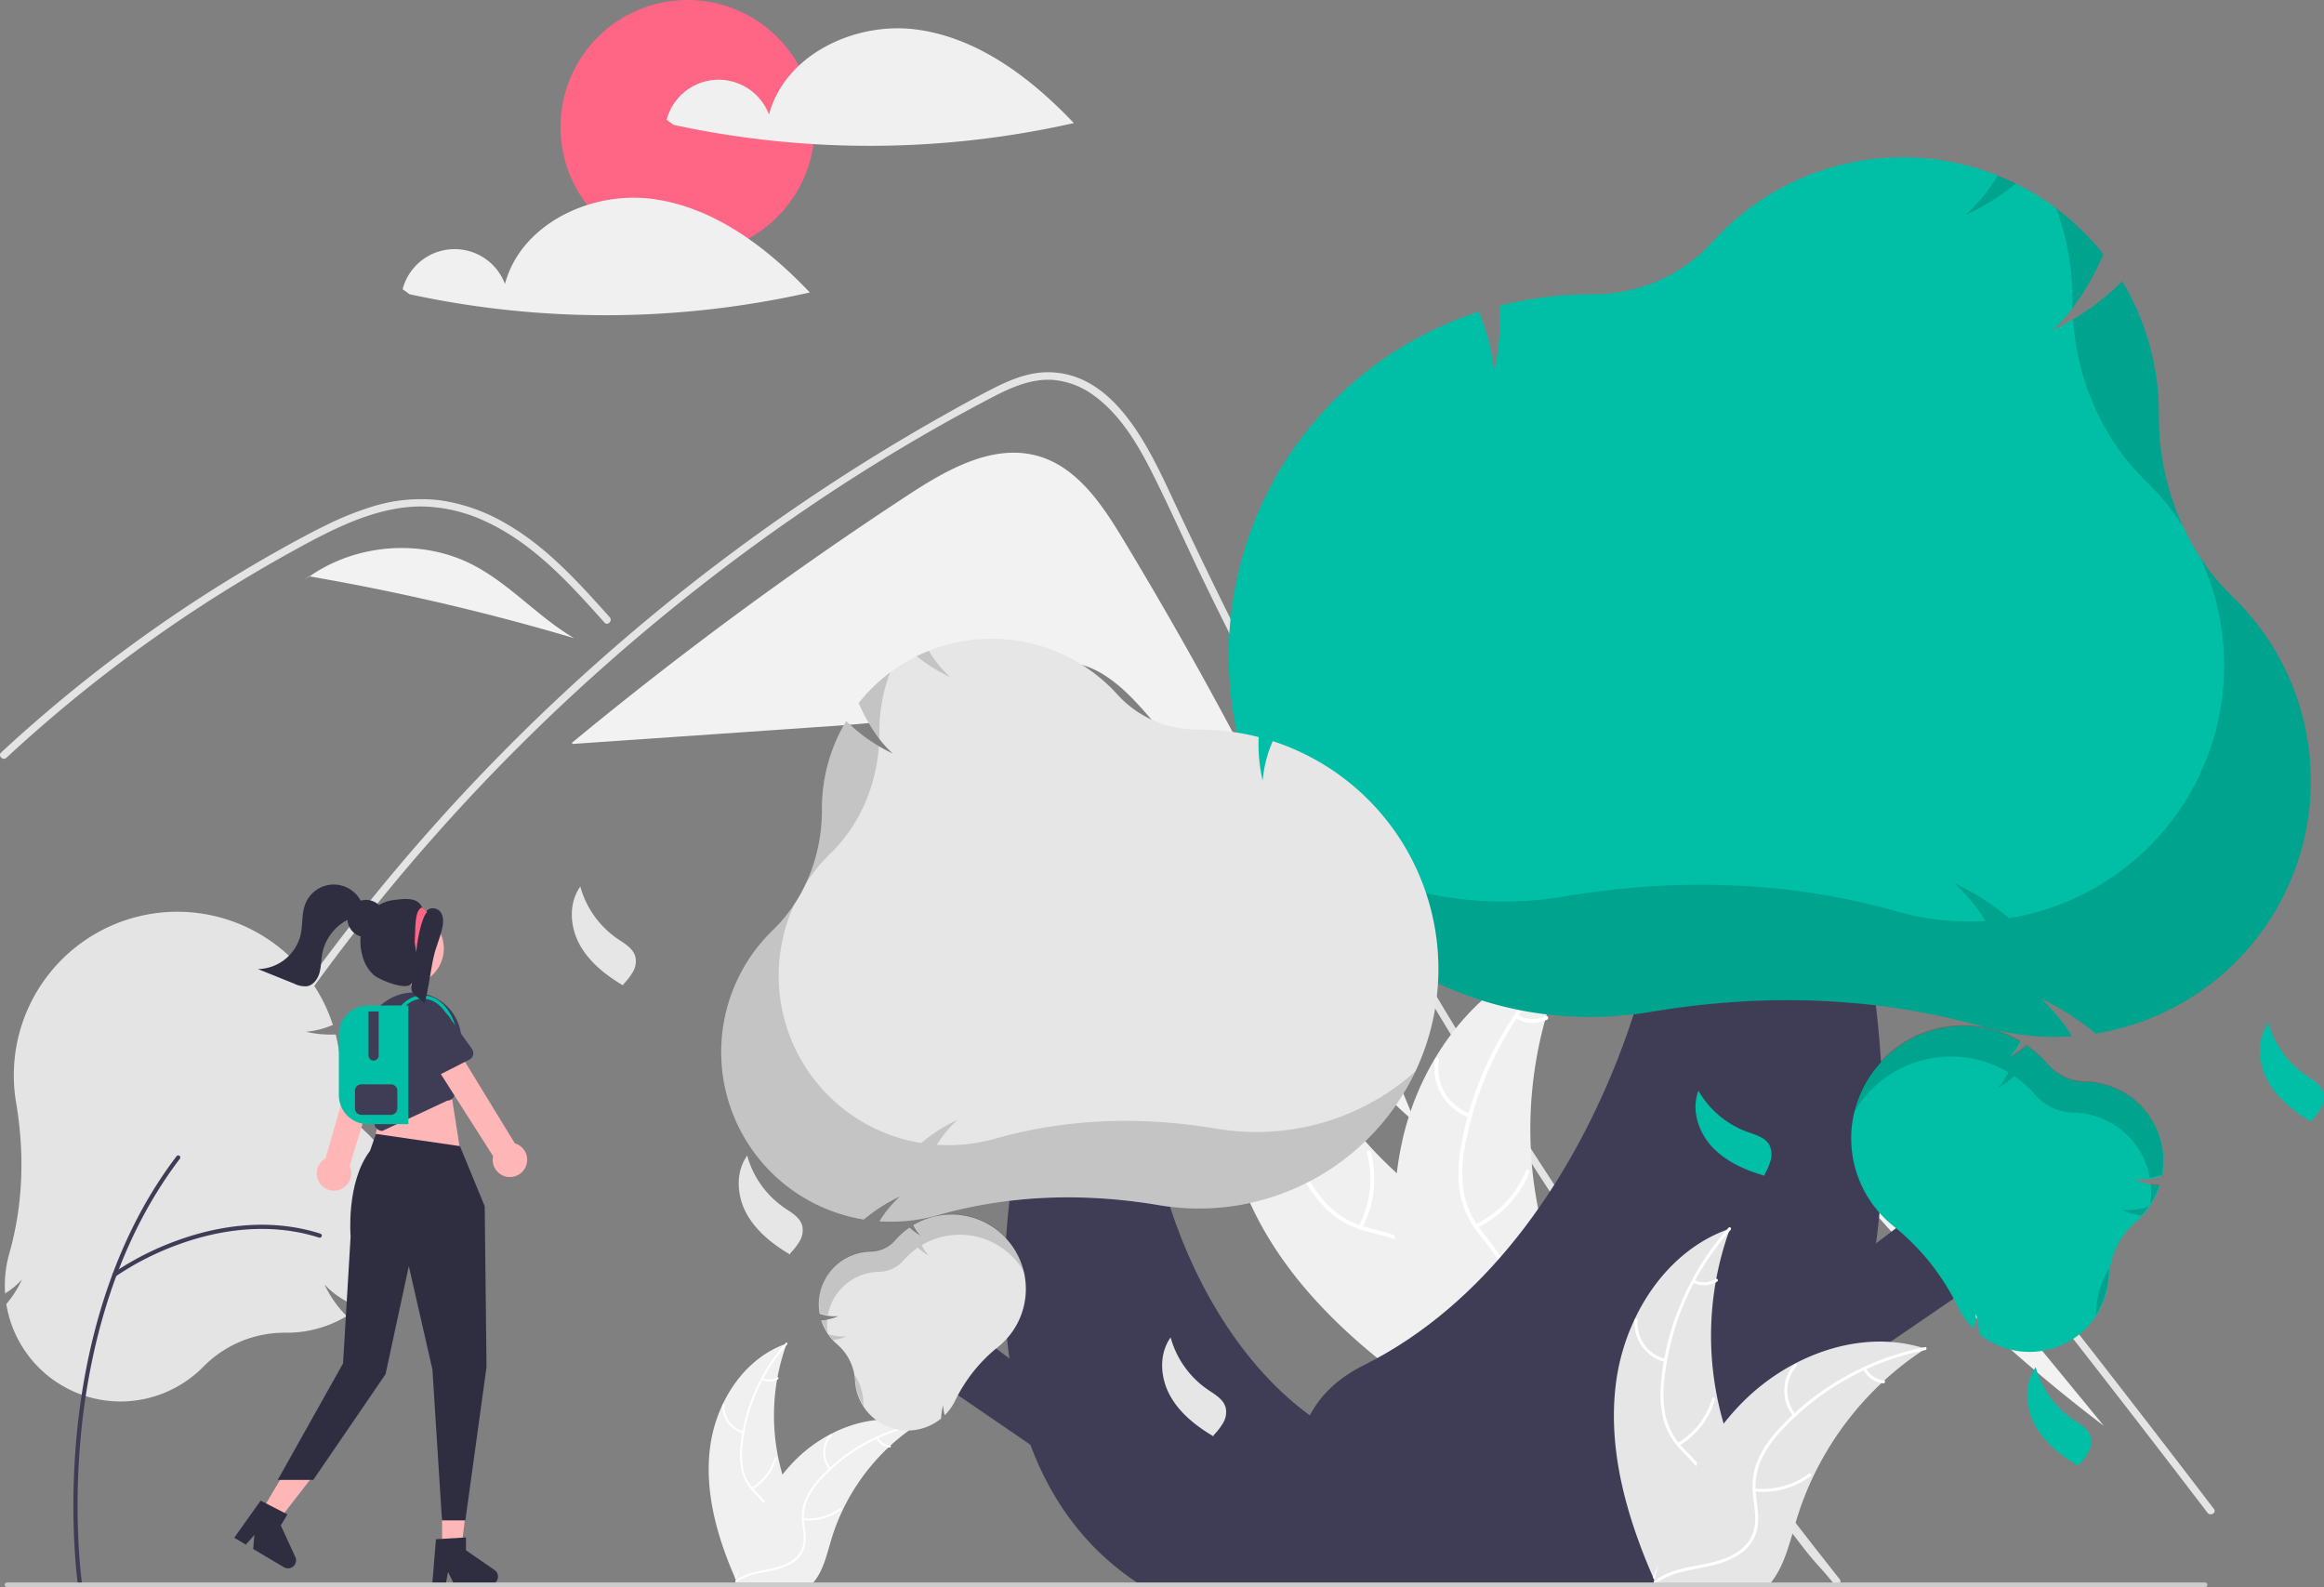
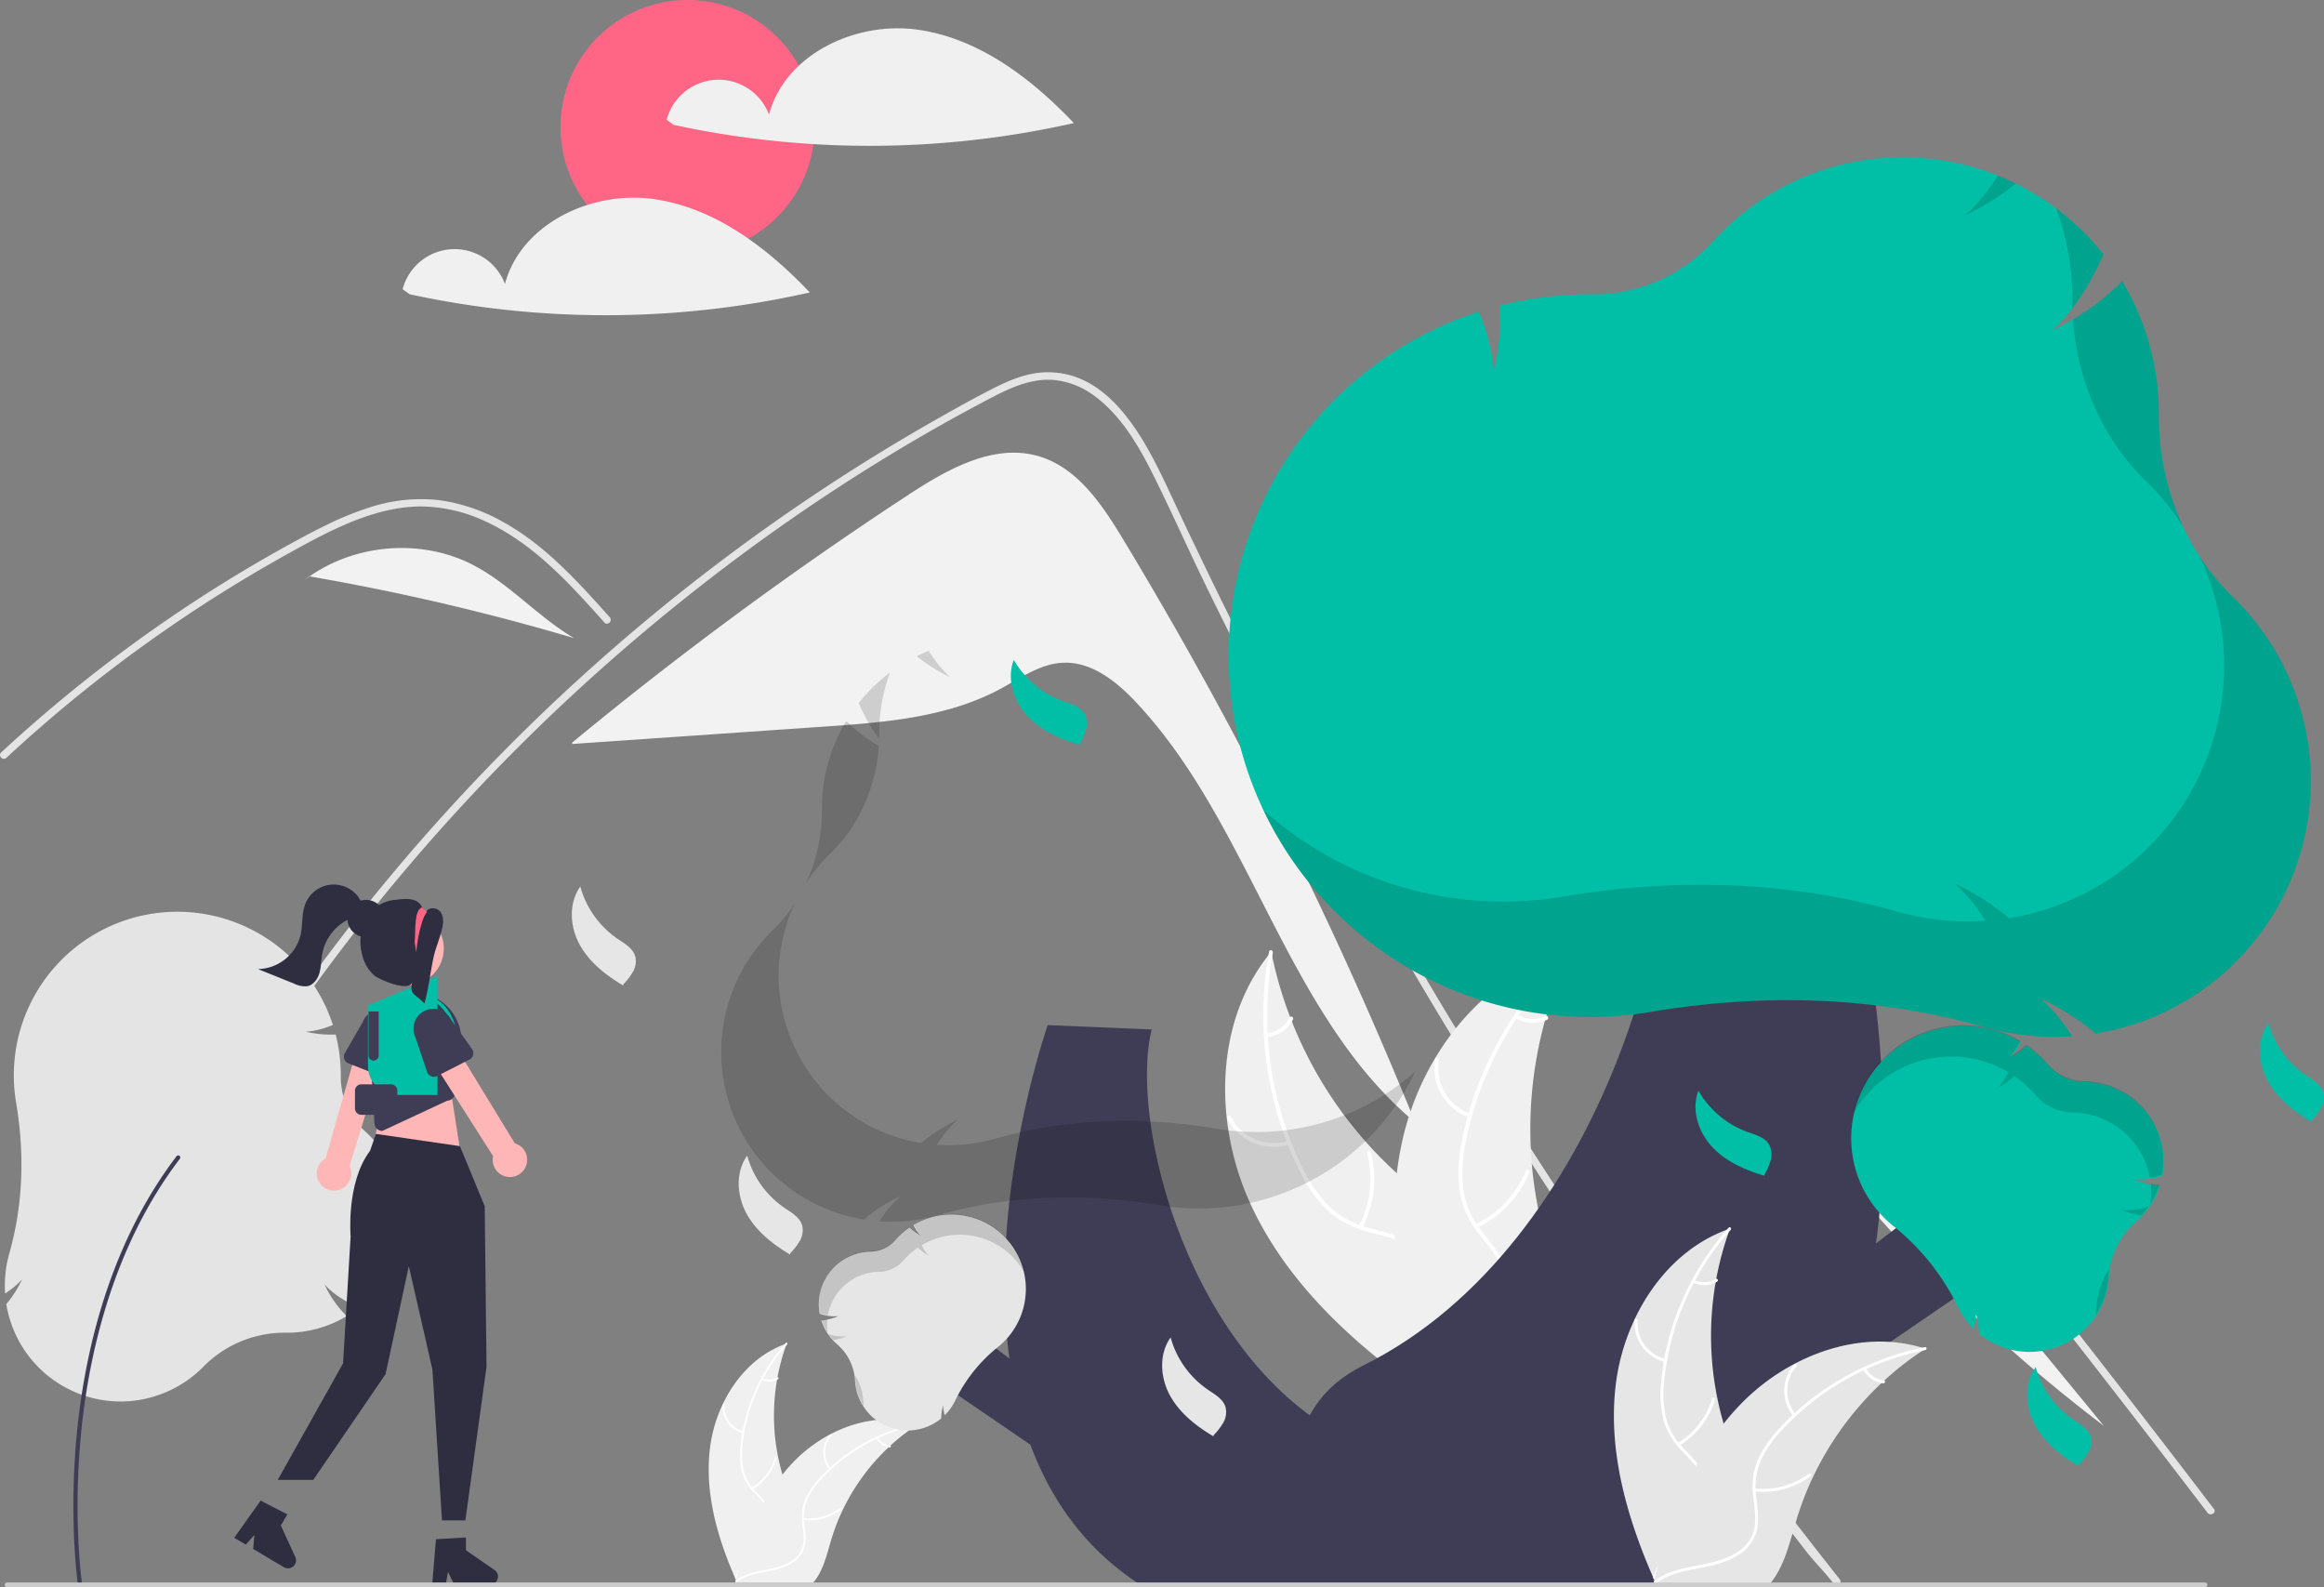
<svg xmlns="http://www.w3.org/2000/svg" data-name="Layer 1" width="933.039" height="637.11">
  <rect width="100%" height="100%" fill="#808080" stroke="none" />
  <circle cx="276.039" cy="51" r="51" fill="#ff6584" />
  <path d="M368.074 11.87c-24.717-3.34-52.935 10.02-59.341 34.124a21.597 21.597 0 00-41.094 2.109l2.83 2.026a372.275 372.275 0 00160.659-.726C413.935 31.334 392.79 15.21 368.074 11.87zm-106 68c-24.717-3.34-52.935 10.02-59.341 34.124a21.597 21.597 0 00-41.094 2.109l2.83 2.026a372.275 372.275 0 00160.659-.726C307.935 99.334 286.79 83.21 262.074 79.87z" fill="#f0f0f0" />
  <path d="M450.76 216.257c-8.366-13.836-18.28-28.61-33.805-33.128-17.979-5.232-36.448 5.162-52.114 15.419a1518.608 1518.608 0 00-135.147 99.574l.048.537 100.848-6.954c24.288-1.675 49.41-3.581 70.873-15.07 8.145-4.36 16.084-10.185 25.314-10.59 11.466-.504 21.465 7.504 29.322 15.87 46.477 49.493 59.927 125.178 112.07 168.66a1654.787 1654.787 0 00-117.41-234.318z" fill="#f2f2f2" />
  <path d="M736.45 636.04c-5.14-6.49-7.24-8.01-12.31-14.56q-61.92-80.084-116.4-165.58-37.005-58.064-70.34-118.36-15.87-28.664-30.87-57.78-11.64-22.574-22.76-45.42a918.66 918.66 0 01-6.23-13.1c-4.83-10.3-9.57-20.65-14.66-30.81-5.8-11.58-12.86-23.72-23.51-31.5a32.076 32.076 0 00-16.71-6.43c-8.67-.56-16.67 3.02-24.19 6.93-55.02 28.69-106.53 64.66-153.12 105.59a797.156 797.156 0 00-124.4 138.09c-1.1 1.57-3.7.07-2.59-1.51q6.555-9.27 13.37-18.34a801.562 801.562 0 01204.64-190.88q19.905-12.9 40.56-24.59c6.94-3.93 13.91-7.81 21-11.45 6.95-3.57 14.33-6.78 22.27-6.9 27.02-.42 41.01 30.18 50.62 50.77q4.53 9.72 9.17 19.38 17.534 36.675 36.42 72.68 11.654 22.23 23.82 44.2 37.86 68.416 80.48 134.06c37.64 57.97 74.98 109.18 117.86 163.39 1.18 1.5-.93 3.64-2.12 2.12zM242.68 249.91c-1.57-1.75-3.13-3.5-4.71-5.25-12.46-13.78-25.83-27.4-42.94-35.3a62.298 62.298 0 00-26.1-6.05c-9.34.03-18.47 2.48-27.1 5.91-4.08 1.63-8.07 3.48-12 5.45-4.49 2.26-8.9 4.67-13.29 7.1q-12.36 6.84-24.4 14.28-23.955 14.806-46.41 31.87-11.64 8.85-22.8 18.28-10.38 8.76-20.34 17.99c-1.42 1.31-3.54-.81-2.12-2.12 1.75-1.63 3.52-3.25 5.29-4.85q7.5-6.78 15.24-13.3 14.114-11.91 28.96-22.9 23.085-17.1 47.76-31.88 12.33-7.38 25-14.14c2.55-1.36 5.13-2.69 7.74-3.95a123.389 123.389 0 0118.4-7.49 65.457 65.457 0 0127.79-2.73 72.352 72.352 0 0125.64 8.87c16.8 9.39 29.83 23.91 42.51 38.08 1.28 1.44-.83 3.57-2.12 2.13z" fill="#e4e4e4" />
  <path d="M586.903 392.708l40.257-14.724 19.987-7.31c6.51-2.381 13.004-5.092 19.733-6.797 5.95-1.507 11.995-1.754 17.861.228a41.165 41.165 0 0113.931 8.635 113.053 113.053 0 0111.426 12.203c4.352 5.23 8.64 10.514 12.946 15.781q26.662 32.606 52.974 65.495 26.312 32.889 52.273 66.057 26.023 33.249 51.69 66.776 3.143 4.107 6.282 8.218c1.156 1.514 3.763.021 2.59-1.514q-25.855-33.864-52.07-67.451-26.28-33.668-52.924-67.05-26.642-33.38-53.645-66.472-6.727-8.244-13.477-16.47c-3.795-4.626-7.548-9.301-11.711-13.607-7.642-7.903-17.19-14.888-28.617-15.077-6.72-.112-13.222 2.02-19.465 4.28-6.73 2.434-13.444 4.914-20.166 7.372L596.24 386.11l-10.135 3.706c-1.798.658-1.021 3.558.798 2.893z" fill="#e4e4e4" />
  <path d="M189.732 226.7c-20.458-10.514-46.656-8.455-65.455 4.681a933.583 933.583 0 01106.214 24.79c-14.489-8.491-25.823-21.794-40.759-29.471zm-65.657 4.645l-3.938 3.2a58.295 58.295 0 014.14-3.164l-.202-.036zm573.081 161.51c-3.962-4.824-8.247-9.874-14.174-11.834l-5.534.219a627.704 627.704 0 00167.189 191.136l-147.48-179.52z" fill="#f2f2f2" />
  <path d="M285.049 581.268c2.256-18.143 13.5-36.02 30.803-41.924a84.237 84.237 0 00.004 57.834c2.66 7.192 6.365 14.915 3.864 22.163-1.556 4.51-5.362 7.96-9.618 10.119-4.255 2.157-8.978 3.186-13.641 4.193l-.918.76c-7.403-16.718-12.75-35.002-10.494-53.145z" fill="#f0f0f0" />
  <path d="M316.024 539.687a72 72 0 00-17.899 40.521 31.006 31.006 0 00.353 9.709 17.783 17.783 0 004.423 8.248c1.993 2.19 4.286 4.2 5.712 6.836a10.889 10.889 0 01.532 8.89c-1.26 3.611-3.741 6.555-6.269 9.35-2.806 3.103-5.77 6.281-6.962 10.395-.145.499-.91.245-.765-.253 2.075-7.157 9.023-11.222 12.336-17.668 1.546-3.008 2.195-6.5.745-9.676-1.267-2.776-3.63-4.85-5.667-7.05a18.976 18.976 0 01-4.625-7.905 28.664 28.664 0 01-.725-9.658 69.853 69.853 0 015.102-21.228 73.276 73.276 0 0113.176-21.115c.344-.386.875.22.533.604z" fill="#fff" />
  <path d="M298.342 575.332a10.802 10.802 0 01-8.223-11.316c.041-.517.846-.477.805.04a10.003 10.003 0 007.67 10.51c.505.12.25.885-.252.766zm3.401 21.855a20.82 20.82 0 009.298-11.99c.146-.499.911-.245.765.252a21.656 21.656 0 01-9.7 12.458c-.447.265-.807-.456-.363-.72zm4.475-43.964a6.115 6.115 0 005.795-.294c.443-.27.802.45.362.72a6.852 6.852 0 01-6.41.34.416.416 0 01-.256-.51.405.405 0 01.51-.256z" fill="#fff" />
  <path d="M368.595 571.75c-.272.177-.544.354-.817.537a80.525 80.525 0 00-10.296 8.039c-.251.224-.503.455-.748.687a84.892 84.892 0 00-18.437 25.237 82.44 82.44 0 00-4.516 11.684c-1.666 5.53-3.033 11.657-6.331 16.18a14.142 14.142 0 01-1.102 1.36H296.54c-.067-.035-.136-.062-.204-.096l-1.19.054c.048-.21.102-.428.15-.639.027-.122.061-.245.088-.367.02-.082.041-.163.055-.238a.798.798 0 01.02-.075c.014-.075.034-.143.048-.21q.449-1.827.925-3.653c0-.007 0-.007.006-.013a121.219 121.219 0 0110.201-26.782c.137-.251.272-.51.422-.761a78.667 78.667 0 017.066-10.718 69.543 69.543 0 014.632-5.298 57.831 57.831 0 0114.472-10.84c10.69-5.645 23.068-7.808 34.493-4.36.292.088.578.177.87.272z" fill="#f0f0f0" />
  <path d="M368.528 572.128a72 72 0 00-38.688 21.578 31.005 31.005 0 00-5.564 7.964 17.783 17.783 0 00-1.434 9.248c.273 2.95.893 5.934.445 8.898a10.889 10.889 0 01-4.927 7.418c-3.18 2.126-6.935 2.982-10.635 3.692-4.109.788-8.39 1.541-11.818 4.108-.416.31-.874-.352-.459-.663 5.966-4.465 13.961-3.528 20.488-6.68 3.045-1.471 5.666-3.869 6.42-7.276.66-2.98.022-6.06-.28-9.043a18.976 18.976 0 011.066-9.095 28.664 28.664 0 015.237-8.148 69.853 69.853 0 0116.854-13.878 73.276 73.276 0 0123.233-8.926c.507-.1.566.703.062.803z" fill="#fff" />
  <path d="M332.949 589.943a10.802 10.802 0 01.247-13.986c.344-.388.963.129.619.517a10.003 10.003 0 00-.204 13.01c.33.4-.334.856-.662.459zm-10.443 19.498a20.82 20.82 0 0014.643-3.976c.417-.31.875.353.46.662a21.656 21.656 0 01-15.247 4.107c-.516-.057-.37-.85.144-.793zm30.043-32.409a6.115 6.115 0 004.803 3.254c.517.05.37.843-.144.793a6.852 6.852 0 01-5.322-3.588.416.416 0 01.102-.56.405.405 0 01.56.101z" fill="#fff" />
  <path d="M501.771 482.683c-14.62-32.339-14.081-73.33 8.609-100.62a163.52 163.52 0 0058.527 95.805c11.682 9.224 25.635 18.267 28.827 32.806 1.985 9.046-.83 18.614-5.695 26.494-4.867 7.88-11.65 14.363-18.356 20.751l-.752 2.186c-29.18-20.202-56.54-45.082-71.16-77.422z" fill="#f0f0f0" />
  <path d="M511.012 382.457a139.766 139.766 0 0011.35 85.24 60.188 60.188 0 0010.407 15.726 34.52 34.52 0 0015.673 9.189c5.519 1.611 11.35 2.62 16.381 5.545a21.137 21.137 0 019.876 14.188c1.568 7.257.436 14.646-.923 21.833-1.51 7.98-3.203 16.245-1.016 24.266.265.972-1.26 1.327-1.524.356-3.804-13.957 3.592-27.721 2.559-41.753-.483-6.548-2.941-12.99-8.555-16.783-4.91-3.317-10.922-4.363-16.524-5.946a36.836 36.836 0 01-15.66-8.414 55.642 55.642 0 01-10.973-15.268 135.598 135.598 0 01-13.028-40.328 142.244 142.244 0 01.462-48.312c.18-.988 1.674-.52 1.495.461z" fill="#fff" />
  <path d="M517.787 459.4a20.97 20.97 0 01-25.072-10.426c-.455-.898.919-1.647 1.374-.748a19.417 19.417 0 0023.342 9.65c.957-.312 1.307 1.213.356 1.523zm27.749 32.763a40.417 40.417 0 003.27-29.272c-.262-.973 1.262-1.327 1.523-.356a42.04 42.04 0 01-3.464 30.454c-.472.891-1.798.06-1.329-.826zm-37.073-77.36a11.87 11.87 0 009.302-6.35c.46-.897 1.786-.065 1.329.825a13.3 13.3 0 01-10.275 7.049.808.808 0 01-.94-.584.786.786 0 01.584-.94z" fill="#fff" />
  <path d="M630.544 382.38c-.271.568-.543 1.136-.808 1.715a156.316 156.316 0 00-8.923 23.735c-.19.627-.373 1.265-.544 1.895a164.793 164.793 0 00-5.006 60.465 160.034 160.034 0 004.34 23.925c2.835 10.846 6.77 22.38 5.883 33.21a27.454 27.454 0 01-.45 3.367l-49.38 30.162c-.146.012-.287.036-.434.048l-1.916 1.295c-.134-.398-.265-.813-.4-1.211-.078-.23-.146-.467-.224-.698-.05-.155-.098-.311-.151-.45a2.187 2.187 0 01-.042-.144c-.053-.137-.088-.27-.134-.397q-1.104-3.48-2.163-6.986c-.007-.011-.007-.011-.003-.03-5.335-17.826-9.228-36.255-10.2-54.688-.029-.555-.065-1.12-.072-1.689a152.708 152.708 0 01.86-24.905 135.001 135.001 0 012.313-13.463 112.263 112.263 0 0113.005-32.602c12-20.169 30.316-36.275 52.732-42.124.574-.15 1.137-.293 1.717-.43z" fill="#f0f0f0" />
  <path d="M630.816 383.074a139.766 139.766 0 00-42.258 74.893 60.188 60.188 0 00-1.158 18.822 34.52 34.52 0 006.982 16.773c3.436 4.61 7.485 8.926 9.74 14.29a21.137 21.137 0 01-.656 17.274c-3.117 6.74-8.47 11.957-13.883 16.877-6.009 5.463-12.337 11.042-15.42 18.763-.374.936-1.804.301-1.431-.633 5.365-13.434 19.558-19.971 27.18-31.797 3.558-5.519 5.473-12.142 3.275-18.551-1.923-5.604-6.094-10.06-9.614-14.696a36.836 36.836 0 01-7.437-16.146 55.642 55.642 0 01.43-18.798 135.598 135.598 0 0113.878-40.043 142.244 142.244 0 0129.457-38.297c.738-.68 1.65.593.915 1.269z" fill="#fff" />
  <path d="M589.901 448.587a20.97 20.97 0 01-13.741-23.42c.177-.99 1.725-.761 1.548.23a19.417 19.417 0 0012.826 21.76c.952.327.314 1.755-.633 1.43zm2.431 42.867a40.417 40.417 0 0020.234-21.404c.377-.934 1.807-.3 1.43.634a42.04 42.04 0 01-21.1 22.23c-.914.427-1.473-1.034-.564-1.46zm16.975-84.088a11.87 11.87 0 0011.25.53c.908-.439 1.466 1.023.564 1.46a13.3 13.3 0 01-12.447-.56.808.808 0 01-.399-1.03.786.786 0 011.032-.4z" fill="#fff" />
  <path fill="#3f3d56" d="M725.514 520.131l55.544-42.17 27.073 27.074-90.485 61.92 7.868-46.824z" />
  <path d="M673.71 636.245H483.708l6.664-21.592c41.302-14.951 18.103-47.088 57.39-66.732 96.095-48.047 133.297-191.426 119.226-248.104l62.973-2.662s86.966 246.97-56.25 339.09z" fill="#3f3d56" />
  <path d="M835.917 534.748a31.936 31.936 0 01-41.268.772l-.123-.101-.004-.16a30.6 30.6 0 00-1.227-7.809 21.86 21.86 0 01-.794 5.406l-.159.593-.427-.44a33.567 33.567 0 01-1.06-1.148 32.206 32.206 0 01-4.905-7.428 93.885 93.885 0 00-26.05-32.47 45.581 45.581 0 01-5.465-5.258 45.053 45.053 0 0156.576-68.639l.282.165-.146.292a23.468 23.468 0 01-4.188 6.04 30.605 30.605 0 006.45-4.66l.204-.193.232.16a45.245 45.245 0 018.239 7.334l.262.301a20.113 20.113 0 0014.893 6.873 31.926 31.926 0 0130.915 37.404l-.036.21-.205.063a27.396 27.396 0 01-11.158 1.392 31.125 31.125 0 009.939 2.489l.442.035-.14.422a31.905 31.905 0 01-9.208 13.883l-.121.106-.13.113a31.351 31.351 0 00-10.83 21.761 32.17 32.17 0 01-10.79 22.492z" fill="#00bfa6" />
  <path d="M841.73 524.485a31.844 31.844 0 01-.36 3.433 32.276 32.276 0 005.19-15.991c.042-.872.133-1.74.256-2.605a30.29 30.29 0 00-5.087 15.163zm10.048-38.81a31.077 31.077 0 007.942 2.246 31.959 31.959 0 002.91-3.55 27.08 27.08 0 01-10.852 1.304zm11.704-10.485a32.12 32.12 0 01-.228 8.285 31.752 31.752 0 003.594-7.411l.14-.422-.442-.035a30.86 30.86 0 01-3.064-.417zm-2.955-30.305a32.001 32.001 0 00-23.435-10.836 20.113 20.113 0 01-14.893-6.873l-.263-.301a45.246 45.246 0 00-8.239-7.334l-.232-.16-.204.193a30.605 30.605 0 01-6.45 4.66 23.47 23.47 0 004.188-6.04l.146-.292-.281-.165a45.02 45.02 0 00-66.701 29.146 45.028 45.028 0 0161.87-16.588l.282.165-.146.29a23.47 23.47 0 01-4.187 6.04 30.604 30.604 0 006.449-4.658l.204-.193.232.16a45.246 45.246 0 018.24 7.333l.262.302a20.113 20.113 0 0014.893 6.872 31.932 31.932 0 0130.882 26.244 38.699 38.699 0 004.621-1.125l.205-.062.037-.21a31.803 31.803 0 00-7.48-26.568z" opacity=".15" />
  <path d="M927.75 313.412a102.831 102.831 0 01-85.892 101.417l-.508.083-.393-.328a98.526 98.526 0 00-21.49-13.641 70.386 70.386 0 0111.382 13.414l1.094 1.645-1.972.095c-1.703.083-3.395.125-5.029.125a103.699 103.699 0 01-28.39-3.937c-41.952-11.936-87.002-13.977-133.899-6.067a146.765 146.765 0 01-24.335 2.03c-79.962 0-145.016-65.067-145.016-145.045a144.815 144.815 0 0199.378-137.707l.997-.33.393.973a75.566 75.566 0 015.699 22.968 98.547 98.547 0 002.45-25.5l-.032-.904.88-.22a145.685 145.685 0 0135.251-4.325l1.287.005a64.76 64.76 0 0048.288-21.392 102.8 102.8 0 01156.175 4.797l.433.536-.286.628c-6.007 13.24-12.55 22.884-20.362 29.938a100.218 100.218 0 0027.153-18.736l1.027-.995.72 1.236a102.73 102.73 0 0113.985 51.787l-.001.519c-.002.183-.002.367-.002.55 0 27.835 10.764 54.217 29.581 72.464a103.585 103.585 0 0131.435 73.917z" fill="#00bfa6" />
  <path d="M802.061 70.452a72.626 72.626 0 01-12.953 15.891 99.964 99.964 0 0020.239-12.65q-3.577-1.762-7.286-3.24zm59.51 122.716a103.222 103.222 0 0114.783 18.01 105.084 105.084 0 01-9.619-44.147c0-.183 0-.367.002-.55l.001-.519a102.731 102.731 0 00-13.985-51.787l-.72-1.236-1.027.995a100.45 100.45 0 01-18.75 14.279c1.75 25.03 12.2 48.358 29.315 64.955zm-29.578-73.533l-.001.519c-.002.183-.002.368-.002.55 0 1.01.019 2.016.047 3.022a107.07 107.07 0 0012.178-20.994l.286-.628-.433-.536a103.642 103.642 0 00-18.599-17.988 102.964 102.964 0 016.524 36.055zm64.323 119.86a92.951 92.951 0 01-13.103-15.942 102.705 102.705 0 01-76.1 144.95l-.508.082-.392-.328a98.53 98.53 0 00-21.49-13.641 70.384 70.384 0 0111.38 13.414l1.095 1.646-1.972.094c-1.703.083-3.395.125-5.029.125a103.699 103.699 0 01-28.39-3.937c-41.952-11.935-87.002-13.977-133.899-6.066a146.768 146.768 0 01-24.335 2.03 144.405 144.405 0 01-96.347-36.742 145.197 145.197 0 00131.092 83.069 146.767 146.767 0 0024.335-2.03c46.897-7.91 91.947-5.87 133.9 6.066a103.698 103.698 0 0028.39 3.937c1.633 0 3.325-.042 5.028-.125l1.972-.095-1.094-1.645a70.384 70.384 0 00-11.382-13.414 98.53 98.53 0 0121.49 13.641l.393.328.508-.083a102.755 102.755 0 0054.458-175.334z" opacity=".15" />
  <path d="M412.473 287.395c-5.534-5.963-8.404-14.91-5.461-22.495a37.481 37.481 0 0019.7 16.556c3.21 1.153 6.902 2.102 8.655 5.029a8.379 8.379 0 01.693 6.173 24.883 24.883 0 01-2.477 5.847l-.004.53c-7.813-2.264-15.572-5.678-21.106-11.64zm274.872 172.953c-5.534-5.963-8.404-14.91-5.462-22.495a37.481 37.481 0 0019.7 16.556c3.212 1.153 6.903 2.102 8.656 5.029a8.379 8.379 0 01.693 6.173 24.883 24.883 0 01-2.477 5.847l-.004.53c-7.814-2.264-15.572-5.678-21.106-11.64zm129.612 111.626c-3.866-7.157-4.405-16.538.341-23.145a37.481 37.481 0 0014.931 20.959c2.82 1.92 6.157 3.762 7.122 7.034a8.379 8.379 0 01-.874 6.15 24.884 24.884 0 01-3.86 5.042l-.138.512c-6.998-4.148-13.656-9.394-17.522-16.552zm93.426-138.208c-3.866-7.157-4.406-16.539.34-23.145a37.481 37.481 0 0014.932 20.959c2.82 1.92 6.157 3.762 7.121 7.034a8.379 8.379 0 01-.873 6.15 24.883 24.883 0 01-3.861 5.042l-.137.512c-6.999-4.148-13.656-9.394-17.522-16.552z" fill="#00bfa6" />
  <path d="M299.642 487.042c-3.866-7.158-4.405-16.539.341-23.145a37.481 37.481 0 0014.931 20.958c2.82 1.92 6.157 3.762 7.122 7.035a8.379 8.379 0 01-.874 6.15 24.884 24.884 0 01-3.861 5.041l-.137.512c-6.998-4.147-13.656-9.393-17.522-16.55zm349.085 68.546c3.357-26.997 20.089-53.597 45.836-62.383a125.344 125.344 0 00.006 86.057c3.956 10.702 9.471 22.193 5.75 32.979-2.316 6.71-7.98 11.845-14.312 15.056-6.332 3.21-13.36 4.74-20.299 6.24l-1.365 1.13c-11.016-24.875-18.973-52.082-15.616-79.08z" fill="#e6e6e6" />
  <path d="M694.818 493.716a107.135 107.135 0 00-26.633 60.295 46.136 46.136 0 00.524 14.446 26.461 26.461 0 006.582 12.273c2.966 3.26 6.377 6.25 8.5 10.173a16.202 16.202 0 01.791 13.227c-1.873 5.374-5.567 9.755-9.327 13.914-4.176 4.617-8.586 9.347-10.36 15.468-.216.741-1.354.364-1.14-.376 3.089-10.65 13.427-16.7 18.357-26.291 2.3-4.476 3.266-9.673 1.11-14.397-1.886-4.132-5.402-7.218-8.434-10.492a28.236 28.236 0 01-6.882-11.761 42.651 42.651 0 01-1.078-14.373 103.94 103.94 0 017.591-31.586 109.035 109.035 0 0119.606-31.42c.513-.574 1.303.33.793.9z" fill="#fff" />
  <path d="M668.507 546.755a16.074 16.074 0 01-12.235-16.838c.061-.769 1.259-.71 1.198.06a14.884 14.884 0 0011.413 15.64c.75.178.37 1.316-.376 1.138zm5.062 32.521a30.98 30.98 0 0013.835-17.843c.217-.74 1.356-.364 1.138.376a32.225 32.225 0 01-14.434 18.538c-.665.394-1.2-.679-.54-1.071zm6.658-65.419a9.099 9.099 0 008.622-.438c.66-.402 1.195.671.54 1.071a10.196 10.196 0 01-9.538.506.62.62 0 01-.381-.758.603.603 0 01.757-.38z" fill="#fff" />
  <path d="M773.043 541.425c-.404.263-.809.526-1.214.8a119.822 119.822 0 00-15.32 11.96 54.2 54.2 0 00-1.114 1.023 126.32 126.32 0 00-27.434 37.554 122.672 122.672 0 00-6.72 17.385c-2.48 8.227-4.513 17.345-9.421 24.074a21.044 21.044 0 01-1.64 2.024h-44.353c-.101-.05-.203-.09-.304-.141l-1.77.08c.07-.313.15-.637.222-.95.04-.183.091-.365.131-.547.03-.121.061-.243.081-.354.01-.04.02-.081.03-.112.02-.11.052-.212.072-.313q.668-2.717 1.376-5.434c0-.01 0-.01.01-.02 3.633-13.794 8.45-27.404 15.18-39.852.202-.374.404-.759.627-1.133a117.056 117.056 0 0110.514-15.948 103.483 103.483 0 016.891-7.883 86.054 86.054 0 0121.535-16.131c15.908-8.4 34.325-11.617 51.326-6.487.435.132.86.263 1.295.405z" fill="#e6e6e6" />
  <path d="M772.944 541.988a107.135 107.135 0 00-57.568 32.108 46.136 46.136 0 00-8.278 11.85 26.461 26.461 0 00-2.135 13.762c.406 4.388 1.33 8.83.662 13.24a16.202 16.202 0 01-7.331 11.037c-4.732 3.163-10.319 4.437-15.825 5.494-6.114 1.172-12.482 2.293-17.585 6.112-.618.463-1.3-.523-.683-.985 8.878-6.645 20.774-5.25 30.486-9.94 4.532-2.19 8.431-5.757 9.554-10.828.981-4.434.033-9.015-.417-13.455a28.236 28.236 0 011.586-13.534 42.652 42.652 0 017.792-12.124 103.94 103.94 0 0125.079-20.65 109.035 109.035 0 0134.57-13.283c.756-.15.843 1.047.093 1.196z" fill="#fff" />
  <path d="M720.002 568.496a16.074 16.074 0 01.369-20.81c.511-.578 1.432.19.92.769a14.884 14.884 0 00-.303 19.359c.492.594-.497 1.273-.986.682zm-15.538 29.014a30.98 30.98 0 0021.789-5.917c.62-.46 1.302.526.683.985a32.225 32.225 0 01-22.686 6.111c-.769-.085-.55-1.264.214-1.18zm44.703-48.225a9.099 9.099 0 007.148 4.842c.769.075.55 1.255-.214 1.18a10.196 10.196 0 01-7.92-5.34.62.62 0 01.152-.833.603.603 0 01.834.151z" fill="#fff" />
  <path fill="#3f3d56" d="M423.592 559.289l-36.813-27.949-17.943 17.943 59.971 41.039-5.215-31.033z" />
  <path d="M457.925 636.245h125.927l-4.416-14.31c-27.374-9.91-11.998-31.209-38.036-44.228-63.689-31.844-88.345-126.87-79.019-164.434l-41.736-1.765s-57.638 163.683 37.28 224.737z" fill="#3f3d56" />
  <path d="M343.27 554.07a20.779 20.779 0 00-7.18-14.423l-.084-.075-.08-.07a21.145 21.145 0 01-6.104-9.201l-.093-.28.294-.023a20.628 20.628 0 006.587-1.65 18.157 18.157 0 01-7.395-.923l-.136-.04-.024-.14a21.16 21.16 0 0120.489-24.79 13.33 13.33 0 009.87-4.555l.175-.2a29.987 29.987 0 015.46-4.86l.154-.106.135.127a20.284 20.284 0 004.274 3.088 15.554 15.554 0 01-2.775-4.003l-.097-.193.187-.11a29.86 29.86 0 0137.497 45.493 30.209 30.209 0 01-3.622 3.485 62.224 62.224 0 00-17.265 21.52 21.344 21.344 0 01-3.251 4.922 21.36 21.36 0 01-.703.76l-.283.292-.105-.393a14.487 14.487 0 01-.526-3.582 20.28 20.28 0 00-.813 5.176l-.003.105-.082.067a21.15 21.15 0 01-34.502-15.418z" fill="#e6e6e6" />
  <path d="M346.568 562.174a21.104 21.104 0 00.238 2.275 21.392 21.392 0 01-3.439-10.598 18.755 18.755 0 00-.17-1.726 20.075 20.075 0 013.371 10.05zm-6.659-25.721a20.597 20.597 0 01-5.264 1.488 21.181 21.181 0 01-1.929-2.353 17.947 17.947 0 007.193.865zm-7.757-6.95a21.289 21.289 0 00.15 5.491 21.044 21.044 0 01-2.382-4.912l-.093-.279.294-.023a20.452 20.452 0 002.03-.277zm1.958-20.085a21.21 21.21 0 0115.532-7.182 13.33 13.33 0 009.87-4.555l.175-.2a29.987 29.987 0 015.46-4.86l.154-.106.135.128a20.284 20.284 0 004.274 3.088 15.555 15.555 0 01-2.775-4.003l-.097-.193.187-.11a29.838 29.838 0 0144.207 19.317 29.843 29.843 0 00-41.006-10.994l-.187.11.097.193a15.555 15.555 0 002.776 4.003 20.284 20.284 0 01-4.275-3.088l-.135-.128-.154.106a29.987 29.987 0 00-5.46 4.86l-.174.2a13.33 13.33 0 01-9.871 4.555 21.163 21.163 0 00-20.468 17.393 25.648 25.648 0 01-3.062-.745l-.136-.041-.024-.14a21.078 21.078 0 014.957-17.608z" opacity=".15" />
-   <path d="M310.39 373.293c12.471-12.093 19.605-29.578 19.605-48.026v-.365l-.002-.344a68.086 68.086 0 019.27-34.323l.477-.819.68.66a66.421 66.421 0 0017.996 12.417c-5.177-4.675-9.514-11.067-13.495-19.841l-.19-.417.287-.355a68.132 68.132 0 01103.508-3.18 42.921 42.921 0 0032.003 14.179l.853-.004a96.555 96.555 0 0123.364 2.866l.583.146-.021.6a65.313 65.313 0 001.623 16.9 50.082 50.082 0 013.777-15.222l.26-.645.662.219a96.146 96.146 0 01-30.248 187.398 97.27 97.27 0 01-16.128-1.346c-31.082-5.242-60.94-3.89-88.744 4.021a68.728 68.728 0 01-18.816 2.61c-1.082 0-2.204-.028-3.332-.083l-1.308-.063.726-1.09a46.65 46.65 0 017.543-8.891 65.3 65.3 0 00-14.243 9.041l-.26.217-.337-.055a68.102 68.102 0 01-36.093-116.205z" fill="#e6e6e6" />
  <path d="M372.859 261.258a48.134 48.134 0 008.585 10.531 66.253 66.253 0 01-13.414-8.383q2.371-1.168 4.829-2.148zm-39.441 81.332a68.411 68.411 0 00-9.798 11.935 69.646 69.646 0 006.375-29.258v-.365l-.002-.344a68.087 68.087 0 019.269-34.323l.477-.82.68.66a66.574 66.574 0 0012.428 9.464c-1.16 16.589-8.085 32.05-19.43 43.05zm19.603-48.736v.344c.002.121.002.244.002.365 0 .669-.012 1.336-.031 2.002a70.962 70.962 0 01-8.071-13.913l-.19-.417.287-.355a68.69 68.69 0 0112.327-11.922 68.24 68.24 0 00-4.324 23.896zm-42.631 79.439a61.605 61.605 0 008.684-10.566 68.07 68.07 0 0050.436 96.067l.337.055.26-.217a65.303 65.303 0 0114.243-9.04 46.648 46.648 0 00-7.543 8.89l-.725 1.09 1.307.063c1.129.055 2.25.083 3.333.083a68.728 68.728 0 0018.816-2.61c27.804-7.91 57.662-9.263 88.743-4.02a97.273 97.273 0 0016.129 1.345 95.707 95.707 0 0063.855-24.35 96.232 96.232 0 01-86.883 55.054 97.273 97.273 0 01-16.128-1.345c-31.082-5.243-60.94-3.89-88.744 4.02a68.728 68.728 0 01-18.816 2.61c-1.082 0-2.204-.028-3.333-.083l-1.307-.063.726-1.09a46.648 46.648 0 017.543-8.89 65.302 65.302 0 00-14.243 9.04l-.26.217-.337-.055a68.102 68.102 0 01-36.093-116.205z" opacity=".15" />
  <path d="M48.464 562.61A46.534 46.534 0 012.57 523.74l-.037-.23.148-.177a44.586 44.586 0 006.173-9.725 31.852 31.852 0 01-6.07 5.15l-.745.495-.043-.892a47.043 47.043 0 01-.056-2.276 46.926 46.926 0 011.781-12.847c5.402-18.984 6.325-39.37 2.746-60.593a66.415 66.415 0 01-.919-11.012 65.647 65.647 0 01127.953-20.653l.15.452-.44.178a34.195 34.195 0 01-10.395 2.578 44.596 44.596 0 0011.54 1.109l.41-.014.099.398a65.926 65.926 0 011.957 15.952l-.003.582a29.306 29.306 0 009.68 21.852 46.52 46.52 0 01-2.17 70.673l-.242.196-.285-.13c-5.99-2.718-10.355-5.679-13.547-9.214a45.351 45.351 0 008.478 12.288l.45.464-.559.326A46.488 46.488 0 01115.19 535h-.235l-.249-.001a45.682 45.682 0 00-32.791 13.386 46.875 46.875 0 01-33.45 14.225z" fill="#e4e4e4" />
  <path d="M32 635.914a.84.84 0 01-.83-.722c-.036-.25-3.53-25.45-.392-58.943 2.898-30.932 12.205-75.484 40.085-112.073a.84.84 0 111.336 1.017c-27.64 36.274-36.872 80.5-39.75 111.212-3.12 33.298.348 58.302.383 58.55a.84.84 0 01-.832.959z" fill="#3f3d56" />
-   <path d="M45.937 512.557a.84.84 0 01-.494-1.519 115.728 115.728 0 0125.548-13.005c14.096-5.16 35.53-9.839 57.597-2.816a.84.84 0 11-.51 1.6c-21.614-6.879-42.66-2.278-56.51 2.793a113.827 113.827 0 00-25.138 12.787.836.836 0 01-.493.16z" fill="#3f3d56" />
  <path d="M135.938 477.713a6.874 6.874 0 004.405-9.577l14.815-48.3-10.897-2.16-13.55 47.344a6.912 6.912 0 005.227 12.693z" fill="#ffb6b6" />
  <path d="M156.02 405.725a7.938 7.938 0 00-4.94-.3v.01a7.085 7.085 0 00-1.59.59 7.442 7.442 0 00-1.54 1.01 7.783 7.783 0 00-2.28 3.16l-7.22 12.58a2.839 2.839 0 00-.22 2.38 2.868 2.868 0 001.66 1.73l1.56.61 7.41 2.91 2.73 1.08 1.84.72a2.868 2.868 0 003.85-2.03l3.26-14.09a8.004 8.004 0 00-4.52-10.36z" fill="#3f3d56" />
-   <path fill="#ffb6b6" d="M177.492 623.065h7.544l3.59-29.096h-11.134v29.096z" />
  <path d="M173.511 636.135h5.41l.965-5.107 2.473 5.107h14.348a3.225 3.225 0 001.833-5.88l-11.458-7.912v-5.164l-12.051.72z" fill="#2f2e41" />
-   <path fill="#ffb6b6" d="M104.13 608.098l6.488 3.848 17.93-23.195-9.576-5.679-14.842 25.026z" />
  <path d="M94.039 617.31l4.653 2.759 3.435-3.9-.478 5.654 12.341 7.318a3.225 3.225 0 004.575-4.122l-5.818-12.65 2.634-4.442-10.733-5.528z" fill="#2f2e41" />
  <path fill="#ffb6b6" d="M180.859 437.027l3.666 23.369-34.825.459 4.583-22.453 26.576-1.375z" />
  <path d="M184.66 460.101l9.946 24.123.724 64.51-8.488 61.593h-9.393l-3.849-60.59-9.466-41.457-9.336 43.36-29.028 42.442h-14.265l26.225-46.77 3.035-50.946s-1.891-21.612 7.79-34.366l2.356-6.808z" fill="#2f2e41" />
  <path d="M185.14 415.505a7.03 7.03 0 00-.09-.64 19.275 19.275 0 00-21.83-16.23 19.68 19.68 0 00-12.14 6.79v.01c-.16.19-.31.39-.46.59-.27.34-.52.7-.76 1.06a19.291 19.291 0 00-3.2 11.06v.01a19.057 19.057 0 00.63 4.48 71.765 71.765 0 011.57 7.77c.26 1.66.46 3.29.61 4.88.09.8.16 1.59.22 2.36v.01c.3 3.81.4 7.23.49 9.88.04 1.44.08 2.64.15 3.56a1.1 1.1 0 00.02.18 3.033 3.033 0 00.76 1.66 1.446 1.446 0 00.17.18 3.581 3.581 0 001.56.82 3.08 3.08 0 00.61.06h.06l5.83-2.72 4.6-2.14 15.61-7.28a3.142 3.142 0 002.9-2.1v-.01c.02-.08.05-.16.07-.25.84-3.31 2.33-6.86 2.86-12.57.07-.82.13-1.67.16-2.58v-.01a58.963 58.963 0 00-.4-8.83z" fill="#3f3d56" />
  <circle cx="163.461" cy="380.749" r="14.724" fill="#ffb6b6" />
-   <path d="M147.74 403.635a11.715 11.715 0 00-11.7 11.7v24.25a11.686 11.686 0 009.53 11.49h.01a11.805 11.805 0 002.16.2h16.2v-47.64z" fill="#00bfa6" />
+   <path d="M147.74 403.635v24.25a11.686 11.686 0 009.53 11.49h.01a11.805 11.805 0 002.16.2h16.2v-47.64z" fill="#00bfa6" />
  <path d="M147.95 406.025v17.69a2.04 2.04 0 104.08 0v-17.69zm8.99 29.26h-11.86a2.571 2.571 0 00-2.57 2.58v7.09a2.578 2.578 0 002.57 2.58h11.86a2.586 2.586 0 002.58-2.58v-7.09a2.58 2.58 0 00-2.58-2.58z" fill="#3f3d56" />
  <path d="M178.85 433.042a22.538 22.538 0 004.83-14.432c0-10.507-6.259-19.054-13.951-19.054-4.13 0-8.02 2.468-10.675 6.771l1.159.715c2.4-3.893 5.869-6.125 9.516-6.125 6.942 0 12.59 7.937 12.59 17.693a21.165 21.165 0 01-4.508 13.552z" fill="#00bfa6" />
  <path d="M210.937 468.62a6.874 6.874 0 00-4.248-9.648l-26.332-43.116-8.842 6.724 26.455 41.536a6.912 6.912 0 0012.967 4.503z" fill="#ffb6b6" />
  <path d="M189.5 421.115l-4.45-6.25-2.38-3.34-1.55-2.18a7.921 7.921 0 00-1.99-2.5 7.997 7.997 0 00-12.28 9.72l4.62 13.75a2.885 2.885 0 004.04 1.64l1.49-.76 2.35-1.2 2.11-1.07h.01l3.91-2 1.33-.67 1.76-.9a2.89 2.89 0 001.03-4.24z" fill="#3f3d56" />
  <path d="M885.33 637.11H2.86a.92.92 0 110-1.838h882.47a.92.92 0 010 1.838z" fill="#ccc" />
  <path d="M469.642 560.042c-3.866-7.158-4.405-16.539.341-23.145a37.481 37.481 0 0014.931 20.958c2.82 1.92 6.157 3.762 7.122 7.035a8.379 8.379 0 01-.874 6.15 24.884 24.884 0 01-3.861 5.041l-.137.512c-6.998-4.147-13.656-9.393-17.522-16.55zm-237-181c-3.866-7.158-4.405-16.539.341-23.145a37.481 37.481 0 0014.931 20.958c2.82 1.92 6.157 3.762 7.122 7.035a8.379 8.379 0 01-.874 6.15 24.884 24.884 0 01-3.861 5.041l-.137.512c-6.998-4.147-13.656-9.393-17.522-16.55z" fill="#e6e6e6" />
  <path d="M154.48 368.735v.01a7.402 7.402 0 01-.242 1.898 3.97 3.97 0 01-.093.331v.006a7.509 7.509 0 01-4.63 4.82c-.16.062-.326.114-.491.16a6.71 6.71 0 01-1.066.218 6.798 6.798 0 01-.977.067 7.445 7.445 0 01-.766-.036 7.243 7.243 0 01-1.743-.398 2.191 2.191 0 01-.258-.094 1.262 1.262 0 01-.125-.051 7.507 7.507 0 01-3.874-10.164l.006-.005a7.357 7.357 0 011.474-2.07 7.473 7.473 0 015.286-2.182 2.815 2.815 0 01.295.01 7.529 7.529 0 015.803 3.13 7.413 7.413 0 011.21 2.669 7.51 7.51 0 01.192 1.68z" fill="#2f2e41" />
  <path d="M145.826 364.186a12.245 12.245 0 00-23.194-1.438c-1.61 3.997-1.02 8.532-1.985 12.731a17.989 17.989 0 01-17.072 13.538l14.598 5.882a9.564 9.564 0 005.052 1.023c2.54-.43 4.307-2.856 5.023-5.33s.657-5.104 1.11-7.64a19.501 19.501 0 0111.326-14.241c1.643-.703 3.47-1.232 4.632-2.59s1.097-3.92-.587-4.518m24.751 2.642c-1.98-4.327-7.204-3.446-11.928-2.876a14.681 14.681 0 00-11 8.163 20.062 20.062 0 00-1.087 13.926 15.258 15.258 0 004.817 8.122c2.495 2.006 14.223 6.75 15.199 2.665-1.22 5.33 1.235 4.496 4.87 8.582 1.882-5.655 2.764-16.31 4.647-21.965l.85-2.554c.597-1.794 1.195-3.591 1.627-5.432.542-2.313.75-4.966-.686-6.857s-5.056-1.966-5.782.296" fill="#2f2e41" />
  <path d="M167.11 382.252l-.63-4.007c.429-4.983-.27-12.91 3-14l2 2c-1.264.422-3.67 7.874-4.37 16.007z" fill="#ff6584" />
</svg>